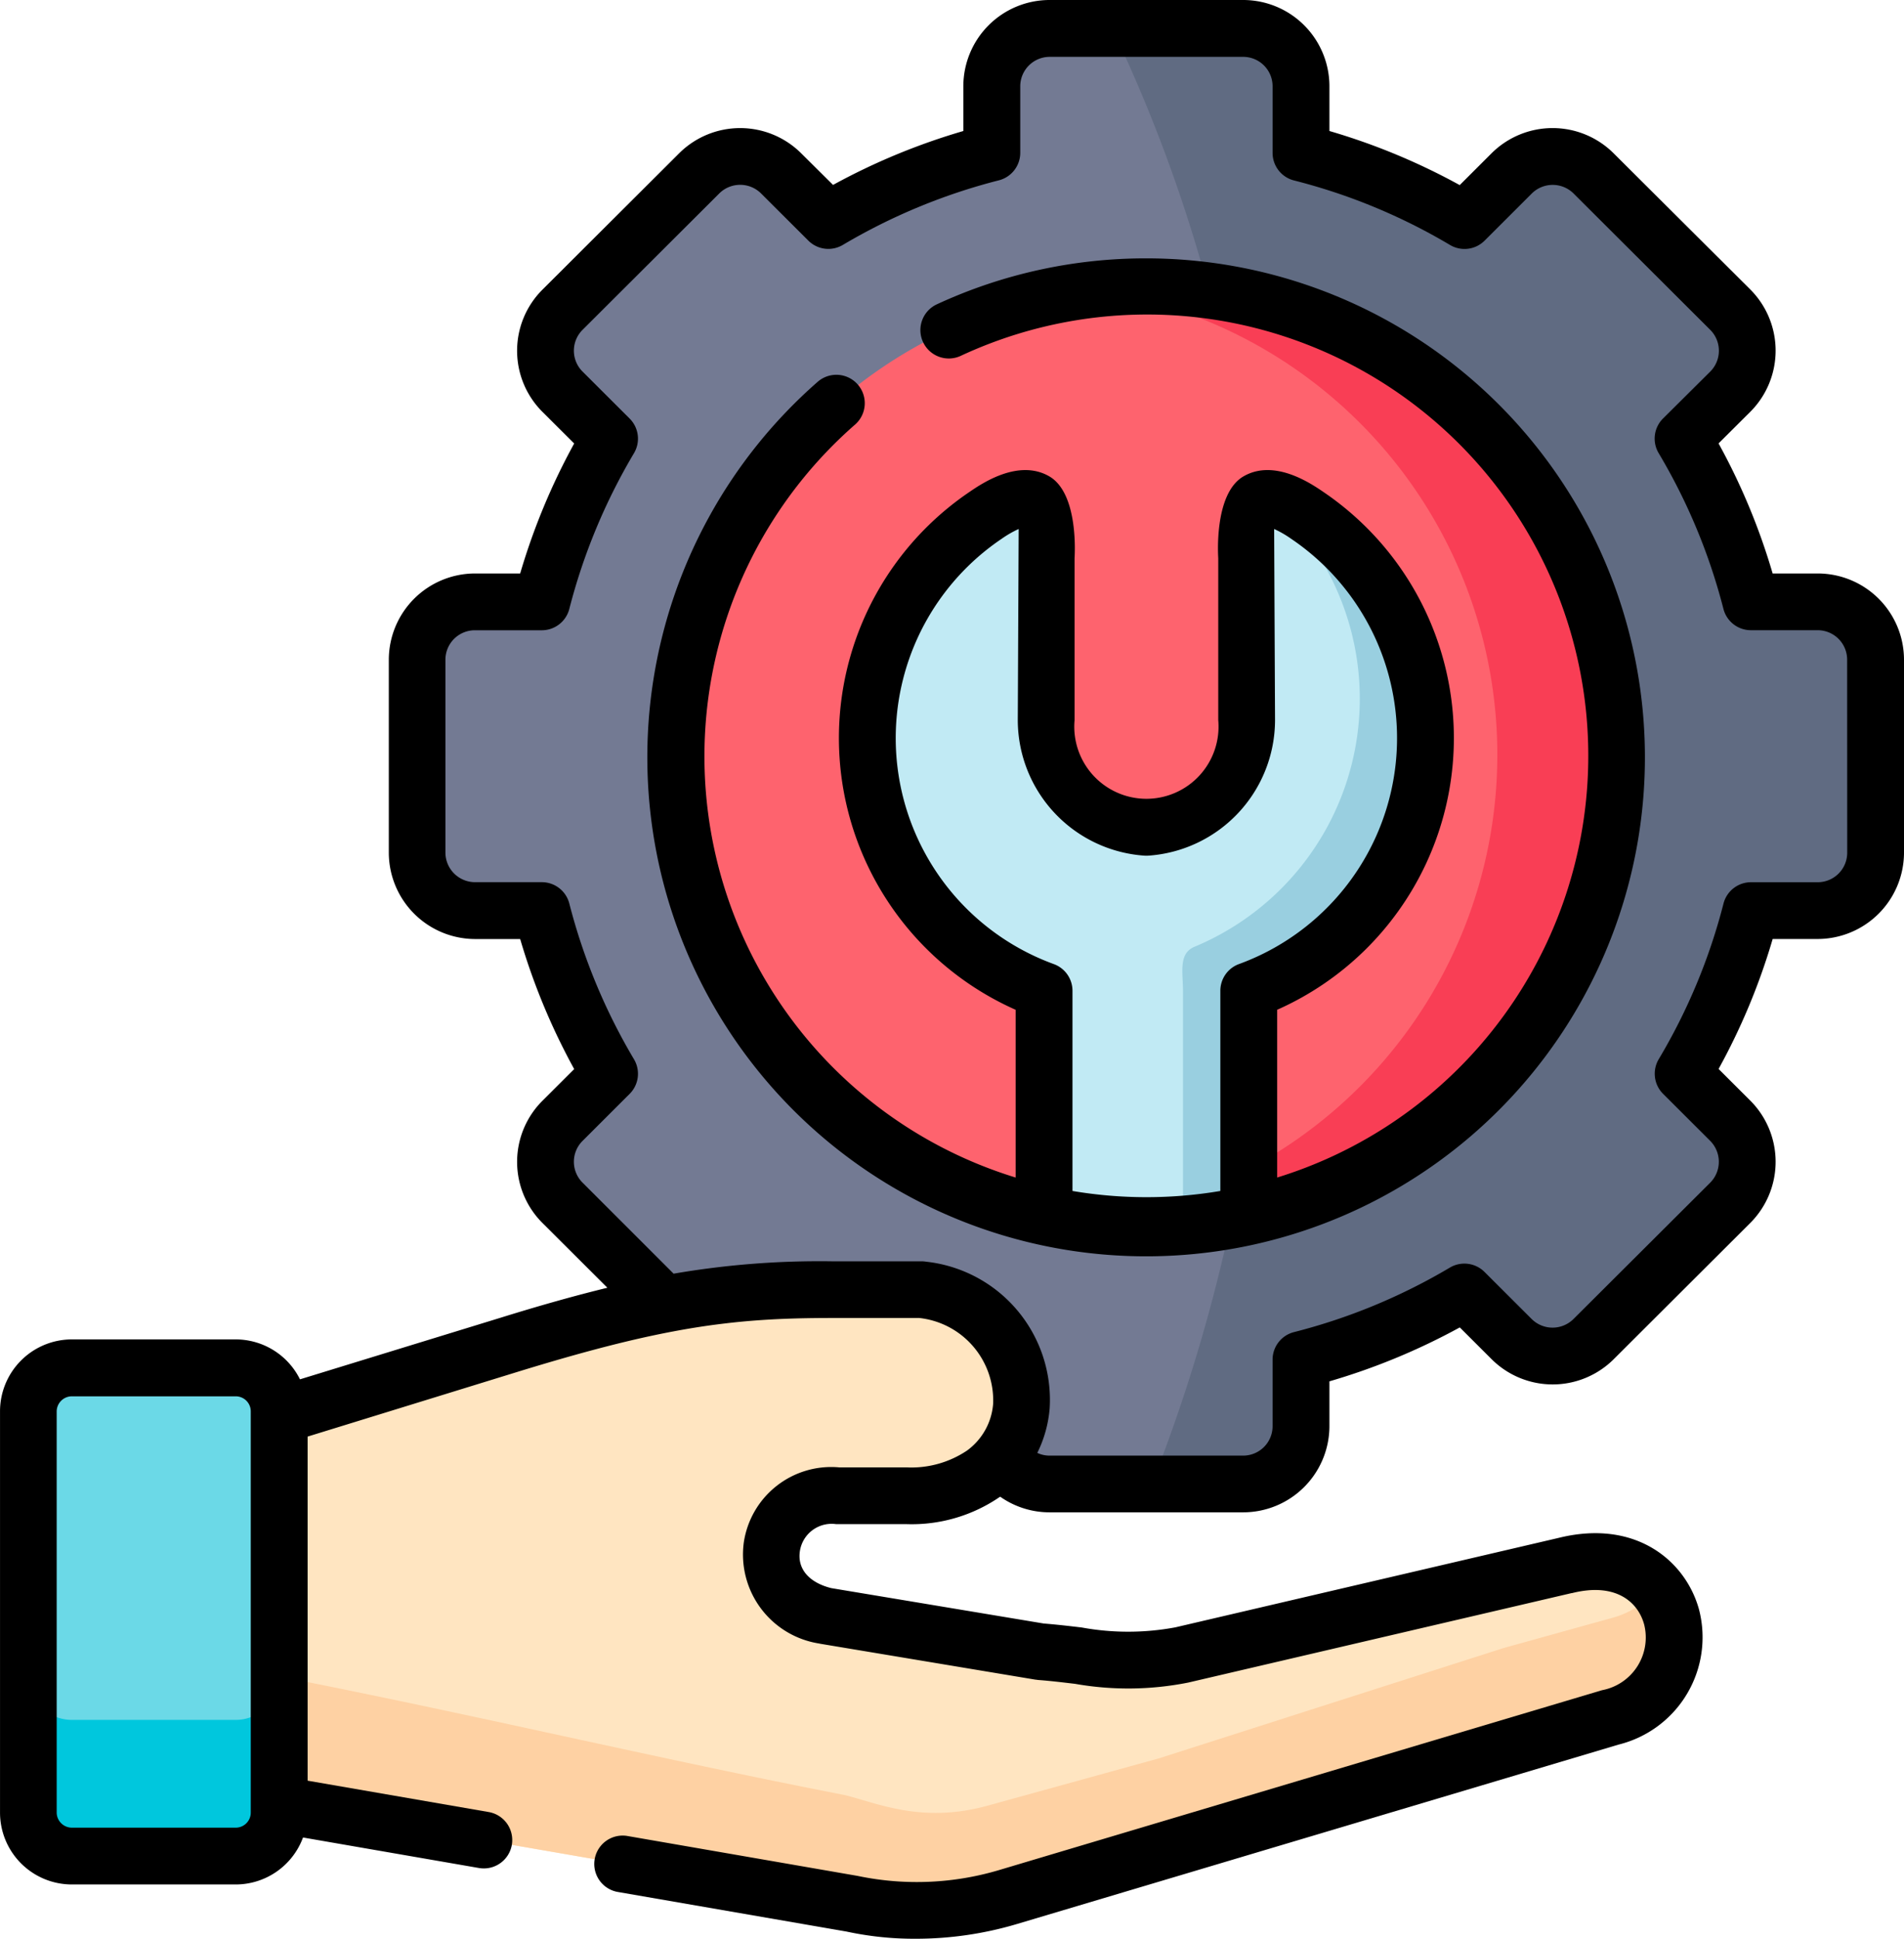
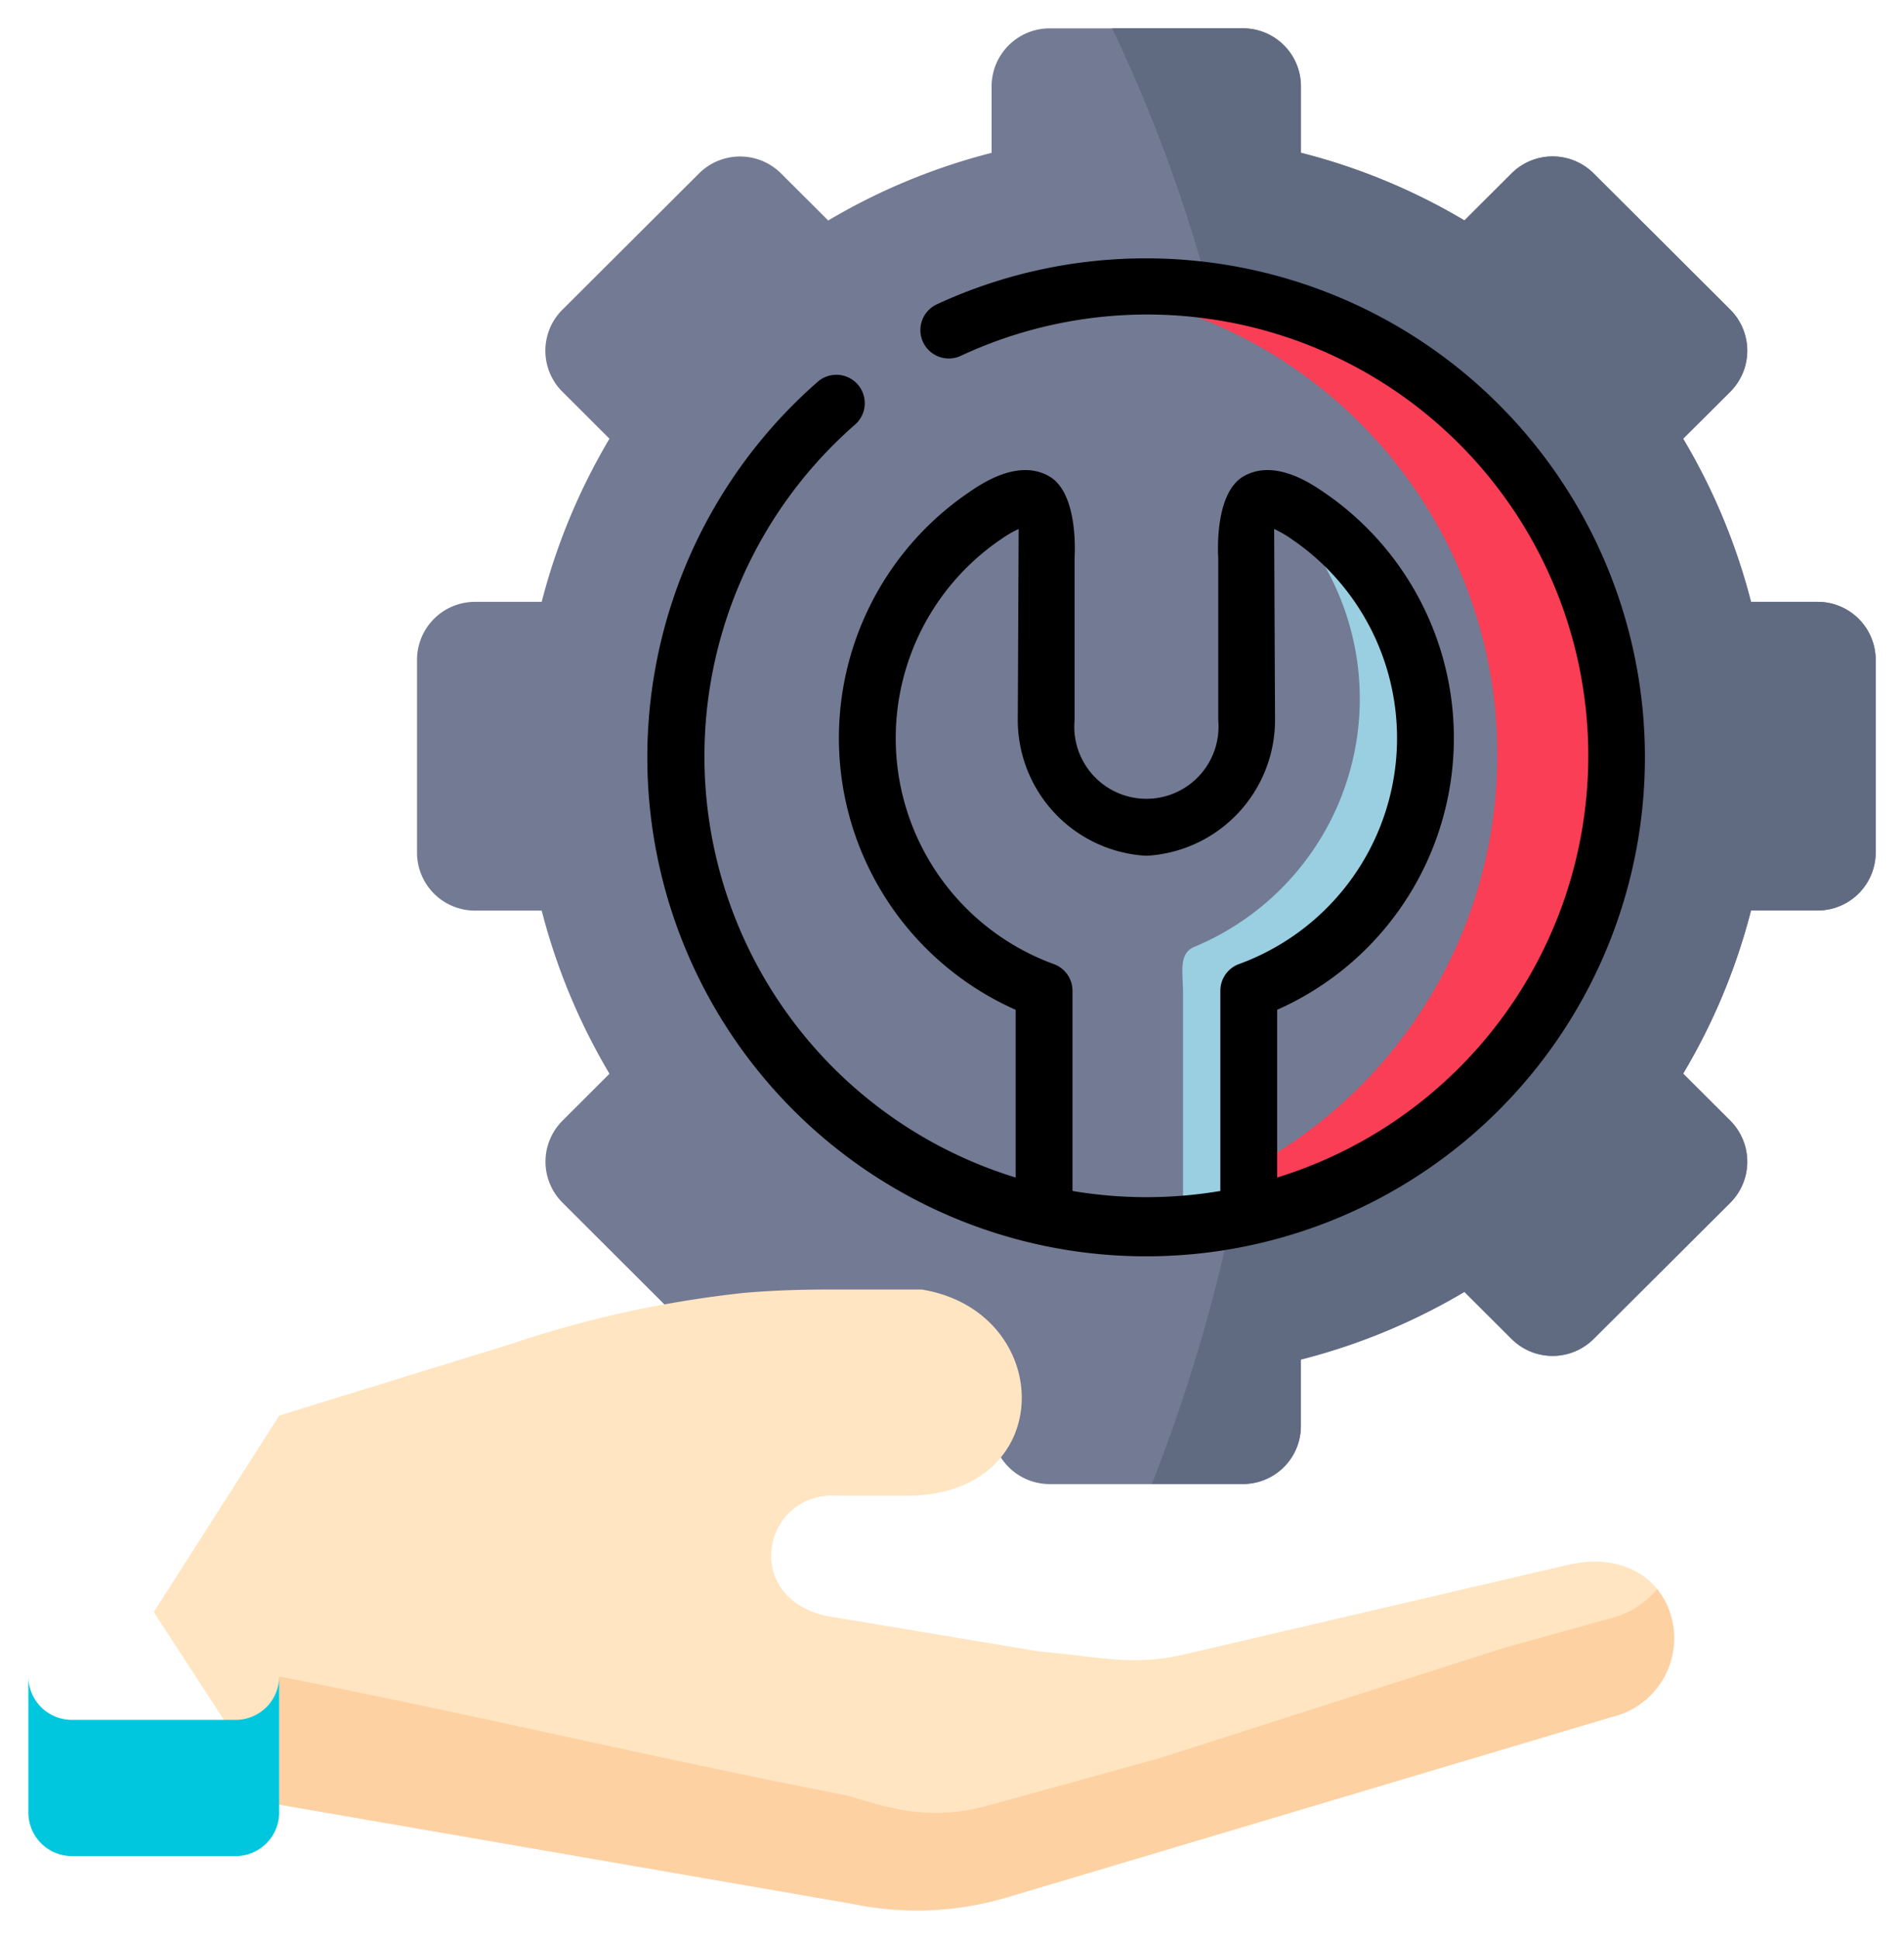
<svg xmlns="http://www.w3.org/2000/svg" width="77.054" height="78.433" viewBox="0 0 77.054 78.433">
  <g id="soporte-tecnico_1_" data-name="soporte-tecnico (1)" transform="translate(-4.499)">
    <g id="Grupo_366" data-name="Grupo 366" transform="translate(21.383 1.149)">
      <path id="Trazado_862" data-name="Trazado 862" d="M150.484,12.533a24.952,24.952,0,0,1,6.618,2.737l1.911-1.907a2.353,2.353,0,0,1,3.313,0l5.539,5.522a2.349,2.349,0,0,1,0,3.306L165.95,24.1a25.053,25.053,0,0,1,2.747,6.6h2.7a2.348,2.348,0,0,1,2.345,2.335v7.813a2.349,2.349,0,0,1-2.345,2.339h-2.7a24.962,24.962,0,0,1-2.747,6.6l1.915,1.911a2.349,2.349,0,0,1,0,3.306l-5.539,5.522a2.353,2.353,0,0,1-3.313,0L157.1,58.618a25.094,25.094,0,0,1-6.618,2.737v2.7a2.344,2.344,0,0,1-2.34,2.335h-7.83a2.348,2.348,0,0,1-2.345-2.335v-2.7a25.071,25.071,0,0,1-6.613-2.737l-1.911,1.907a2.353,2.353,0,0,1-3.313,0L120.594,55a2.341,2.341,0,0,1,0-3.306L122.5,49.79a25.186,25.186,0,0,1-2.743-6.6h-2.7a2.346,2.346,0,0,1-2.345-2.339V33.035a2.345,2.345,0,0,1,2.345-2.335h2.7a25.192,25.192,0,0,1,2.743-6.6l-1.911-1.907a2.341,2.341,0,0,1,0-3.306l5.539-5.522a2.353,2.353,0,0,1,3.313,0l1.911,1.907a25.128,25.128,0,0,1,6.613-2.737v-2.7A2.348,2.348,0,0,1,140.314,7.5h7.83a2.344,2.344,0,0,1,2.34,2.335Z" transform="translate(-114.719 -7.501)" fill="#737a93" fill-rule="evenodd" />
    </g>
    <g id="Grupo_367" data-name="Grupo 367" transform="translate(49.509 1.149)">
      <path id="Trazado_863" data-name="Trazado 863" d="M323.342,18.884,317.8,13.362a2.353,2.353,0,0,0-3.313,0l-1.911,1.907a24.952,24.952,0,0,0-6.618-2.737v-2.7a2.344,2.344,0,0,0-2.34-2.335h-5.3a61.425,61.425,0,0,1,3.919,10.62,18.985,18.985,0,0,1,1.606,37.359c-.226.053-.456.1-.681.141a67.35,67.35,0,0,1-3.234,10.765h3.689a2.344,2.344,0,0,0,2.34-2.335v-2.7a25.1,25.1,0,0,0,6.618-2.737l1.911,1.907a2.353,2.353,0,0,0,3.313,0L323.343,55a2.349,2.349,0,0,0,0-3.306l-1.915-1.911a24.962,24.962,0,0,0,2.747-6.6h2.7a2.349,2.349,0,0,0,2.345-2.339V33.035a2.348,2.348,0,0,0-2.345-2.335h-2.7a25.053,25.053,0,0,0-2.747-6.6l1.915-1.907a2.349,2.349,0,0,0,0-3.306Z" transform="translate(-298.322 -7.501)" fill="#606b82" fill-rule="evenodd" />
    </g>
    <g id="Grupo_368" data-name="Grupo 368" transform="translate(31.863 11.601)">
-       <path id="Trazado_864" data-name="Trazado 864" d="M202.16,113.708a18.989,18.989,0,1,0-19.031-18.988A19.046,19.046,0,0,0,202.16,113.708Z" transform="translate(-183.129 -75.731)" fill="#fe636e" fill-rule="evenodd" />
-     </g>
+       </g>
    <g id="Grupo_369" data-name="Grupo 369" transform="translate(39.6 20.165)">
-       <path id="Trazado_865" data-name="Trazado 865" d="M249.07,151.552a10.878,10.878,0,0,0,2.362-19.236c-3.03-2.066-2.446,1.2-2.446,1.743v6.55a4.065,4.065,0,1,1-8.113,0v-6.55c0-.547.584-3.809-2.446-1.743a10.878,10.878,0,0,0,2.362,19.236V160.6a19.265,19.265,0,0,0,8.281,0Z" transform="translate(-233.636 -131.639)" fill="#c1eaf4" fill-rule="evenodd" />
-     </g>
+       </g>
    <g id="Grupo_370" data-name="Grupo 370" transform="translate(52.348 20.168)">
      <path id="Trazado_866" data-name="Trazado 866" d="M319.542,160.617v-9.048a10.878,10.878,0,0,0,2.362-19.236,3.455,3.455,0,0,0-1.486-.675,10.871,10.871,0,0,1-3.079,18.137c-.65.274-.456,1.042-.456,1.823v9.4a18.935,18.935,0,0,0,2.659-.4Z" transform="translate(-316.856 -131.658)" fill="#99cfe0" fill-rule="evenodd" />
    </g>
    <g id="Grupo_371" data-name="Grupo 371" transform="translate(48.7 11.601)">
      <path id="Trazado_867" data-name="Trazado 867" d="M314.262,94.719a19.021,19.021,0,0,0-21.225-18.86,18.981,18.981,0,0,1,6.335,35.558v1.841A19,19,0,0,0,314.262,94.719Z" transform="translate(-293.037 -75.731)" fill="#f93e55" fill-rule="evenodd" />
    </g>
    <g id="Grupo_372" data-name="Grupo 372" transform="translate(10.722 52.169)">
      <path id="Trazado_868" data-name="Trazado 868" d="M50.2,345.652,45.122,353.6l5.074,7.791,9.8,1.695L73.381,365.4a12.824,12.824,0,0,0,6.339-.278l24.348-7.261c4.251-1.267,3.008-7.345-1.823-6.144l-2.5.583-13.019,3.037a8.572,8.572,0,0,1-2.353.2c-1.088-.049-2.159-.243-3.375-.336l-8.688-1.448c-3.477-.821-2.482-5.08.513-4.86h2.765c6.175,0,6.047-7.451.61-8.342H72.6c-1.287,0-2.455.035-3.636.141a44.508,44.508,0,0,0-9.458,2.088l-5.914,1.823Z" transform="translate(-45.122 -340.554)" fill="#ffe5c1" fill-rule="evenodd" />
    </g>
    <g id="Grupo_373" data-name="Grupo 373" transform="translate(5.648 55.338)">
-       <path id="Trazado_869" data-name="Trazado 869" d="M12,363v16.247a1.76,1.76,0,0,0,1.756,1.743h6.636a1.76,1.76,0,0,0,1.756-1.757V363a1.76,1.76,0,0,0-1.756-1.757H13.756A1.76,1.76,0,0,0,12,362.984Z" transform="translate(-12 -361.241)" fill="#6bd9e7" fill-rule="evenodd" />
-     </g>
+       </g>
    <g id="Grupo_374" data-name="Grupo 374" transform="translate(15.796 64.285)">
      <path id="Trazado_870" data-name="Trazado 870" d="M78.245,423.183v5.182l9.8,1.695,13.382,2.317a12.826,12.826,0,0,0,6.339-.278l24.348-7.261a3.265,3.265,0,0,0,1.9-5.191,3.628,3.628,0,0,1-1.9,1.187l-4.322,1.2L113.834,426.5l-6.91,1.907c-2.654.733-4.433-.088-5.777-.424-7.728-1.505-15.173-3.293-22.9-4.8Z" transform="translate(-78.245 -419.647)" fill="#fed1a3" fill-rule="evenodd" />
    </g>
    <g id="Grupo_375" data-name="Grupo 375" transform="translate(5.648 67.82)">
      <path id="Trazado_871" data-name="Trazado 871" d="M22.148,447.908v-5.182a1.759,1.759,0,0,1-1.756,1.757H13.756A1.76,1.76,0,0,1,12,442.739v5.509a1.759,1.759,0,0,0,1.756,1.743h6.636a1.759,1.759,0,0,0,1.756-1.757v-.327Z" transform="translate(-12 -442.726)" fill="#00c7dd" fill-rule="evenodd" />
    </g>
    <g id="Grupo_376" data-name="Grupo 376" transform="translate(4.499)">
      <path id="Trazado_872" data-name="Trazado 872" d="M195.808,68.23a20.119,20.119,0,0,0-8.479,1.858,1.149,1.149,0,0,0,.962,2.087,17.853,17.853,0,1,1,12.807,33.24V98.628a12.024,12.024,0,0,0,1.86-20.956c-.488-.332-1.971-1.344-3.217-.625-1.218.7-1.026,3.28-1.026,3.318v6.55a2.919,2.919,0,1,1-5.815,0V80.37c0-.043.193-2.62-1.026-3.323-1.245-.718-2.729.293-3.216.625a12.023,12.023,0,0,0,1.859,20.957v6.786a17.823,17.823,0,0,1-6.5-30.461,1.149,1.149,0,1,0-1.513-1.73,20.186,20.186,0,1,0,13.3-4.994Zm-2.992,37.73v-8.1a1.149,1.149,0,0,0-.75-1.078,9.729,9.729,0,0,1-2.114-17.209,4.224,4.224,0,0,1,.686-.395l-.036,7.739a5.505,5.505,0,0,0,5.129,5.476,1.206,1.206,0,0,0,.153,0,5.505,5.505,0,0,0,5.129-5.476l-.036-7.739a4.248,4.248,0,0,1,.686.395A9.729,9.729,0,0,1,199.55,96.78a1.149,1.149,0,0,0-.75,1.078v8.1a17.95,17.95,0,0,1-5.983,0Z" transform="translate(-149.413 -57.778)" />
-       <path id="Trazado_873" data-name="Trazado 873" d="M78.06,23.2H76.237a26.069,26.069,0,0,0-2.189-5.262l1.294-1.288a3.5,3.5,0,0,0,0-4.93L69.8,6.2a3.5,3.5,0,0,0-4.937,0l-1.29,1.288A26.153,26.153,0,0,0,58.3,5.3V3.484A3.491,3.491,0,0,0,54.808,0h-7.83a3.492,3.492,0,0,0-3.493,3.484V5.3a26.261,26.261,0,0,0-5.273,2.181L36.921,6.2a3.5,3.5,0,0,0-4.936,0l-5.539,5.523a3.491,3.491,0,0,0,0,4.933l1.29,1.285A26.317,26.317,0,0,0,25.55,23.2H23.728a3.493,3.493,0,0,0-3.494,3.484V34.5a3.5,3.5,0,0,0,3.494,3.488H25.55a26.316,26.316,0,0,0,2.186,5.261l-1.29,1.287a3.492,3.492,0,0,0,0,4.933l2.633,2.626c-1.262.309-2.672.7-4.309,1.209L16.639,55.8a2.906,2.906,0,0,0-2.6-1.615H7.4A2.909,2.909,0,0,0,4.5,57.095V73.329A2.909,2.909,0,0,0,7.4,76.235H14.04a2.907,2.907,0,0,0,2.722-1.9l7.12,1.234a1.229,1.229,0,0,0,.2.017,1.149,1.149,0,0,0,.195-2.281l-7.329-1.269V58.116l8.5-2.62c2.223-.683,4-1.16,5.559-1.487,1.02-.214,1.944-.366,2.834-.47.475-.057.941-.1,1.4-.132.959-.067,1.918-.089,2.958-.089h3.5a3.357,3.357,0,0,1,2.992,3.467,2.584,2.584,0,0,1-1.062,1.9,4.039,4.039,0,0,1-2.442.677H38.463A3.577,3.577,0,0,0,34.6,62.4a3.644,3.644,0,0,0,3.046,4.087c.025.006.051.011.075.015l8.688,1.448c.034,0,.067.009.1.012.515.038,1.013.1,1.494.156a12.407,12.407,0,0,0,4.585-.051l15.517-3.62.017,0c1.774-.441,2.669.366,2.915,1.27a2.168,2.168,0,0,1-1.7,2.658l-24.347,7.26a11.674,11.674,0,0,1-5.757.259l-.058-.011-9.3-1.612a1.149,1.149,0,0,0-.392,2.264l9.274,1.605a13.017,13.017,0,0,0,2.8.291,14.362,14.362,0,0,0,4.09-.594L70,70.577a4.472,4.472,0,0,0,3.258-5.464c-.53-1.941-2.532-3.675-5.677-2.9L52.066,65.833a10.435,10.435,0,0,1-3.79.006c-.49-.058-1-.118-1.538-.161l-8.6-1.432c-.9-.225-1.377-.781-1.268-1.494a1.3,1.3,0,0,1,1.468-1.094c.029,0,.057,0,.084,0h2.765a6.3,6.3,0,0,0,3.788-1.111,3.461,3.461,0,0,0,2,.633h7.83A3.491,3.491,0,0,0,58.3,57.7V55.881A26.333,26.333,0,0,0,63.576,53.7l1.291,1.288a3.5,3.5,0,0,0,4.936,0l5.539-5.524a3.5,3.5,0,0,0,0-4.93l-1.293-1.29a26.066,26.066,0,0,0,2.189-5.258H78.06A3.5,3.5,0,0,0,81.553,34.5V26.684A3.492,3.492,0,0,0,78.06,23.2ZM14.04,73.937H7.4a.616.616,0,0,1-.607-.608V57.095a.616.616,0,0,1,.607-.608H14.04a.608.608,0,0,1,.607.608v.152c0,.011,0,.023,0,.035V73.329A.608.608,0,0,1,14.04,73.937ZM79.255,34.5a1.194,1.194,0,0,1-1.195,1.19h-2.7a1.149,1.149,0,0,0-1.112.864,23.824,23.824,0,0,1-2.621,6.295,1.15,1.15,0,0,0,.175,1.4l1.913,1.909a1.2,1.2,0,0,1,0,1.682l-5.539,5.521a1.2,1.2,0,0,1-1.69,0l-1.91-1.906a1.152,1.152,0,0,0-1.4-.176,23.921,23.921,0,0,1-6.315,2.612A1.149,1.149,0,0,0,56,55v2.7a1.19,1.19,0,0,1-1.192,1.186h-7.83a1.162,1.162,0,0,1-.5-.11,4.959,4.959,0,0,0,.5-1.8,5.62,5.62,0,0,0-5-5.935,1.081,1.081,0,0,0-.185-.015H38.2a34.793,34.793,0,0,0-6.44.5L28.07,47.838a1.191,1.191,0,0,1,0-1.679l1.91-1.907a1.147,1.147,0,0,0,.176-1.4,24.04,24.04,0,0,1-2.617-6.3,1.149,1.149,0,0,0-1.114-.864h-2.7a1.2,1.2,0,0,1-1.2-1.19V26.683a1.192,1.192,0,0,1,1.2-1.186h2.7a1.149,1.149,0,0,0,1.114-.864,24.023,24.023,0,0,1,2.617-6.3,1.148,1.148,0,0,0-.176-1.4l-1.91-1.906a1.191,1.191,0,0,1,0-1.679l5.538-5.523a1.2,1.2,0,0,1,1.69,0l1.912,1.907a1.147,1.147,0,0,0,1.4.175,24.028,24.028,0,0,1,6.312-2.612,1.149,1.149,0,0,0,.866-1.112v-2.7A1.192,1.192,0,0,1,46.978,2.3h7.83A1.19,1.19,0,0,1,56,3.484v2.7A1.149,1.149,0,0,0,56.867,7.3a23.806,23.806,0,0,1,6.313,2.61,1.149,1.149,0,0,0,1.4-.175l1.91-1.907a1.2,1.2,0,0,1,1.691,0l5.535,5.52a1.194,1.194,0,0,1,0,1.68L71.8,16.931a1.148,1.148,0,0,0-.176,1.4,23.924,23.924,0,0,1,2.621,6.3,1.148,1.148,0,0,0,1.112.864h2.7a1.192,1.192,0,0,1,1.195,1.186Z" transform="translate(-4.499)" />
    </g>
  </g>
</svg>